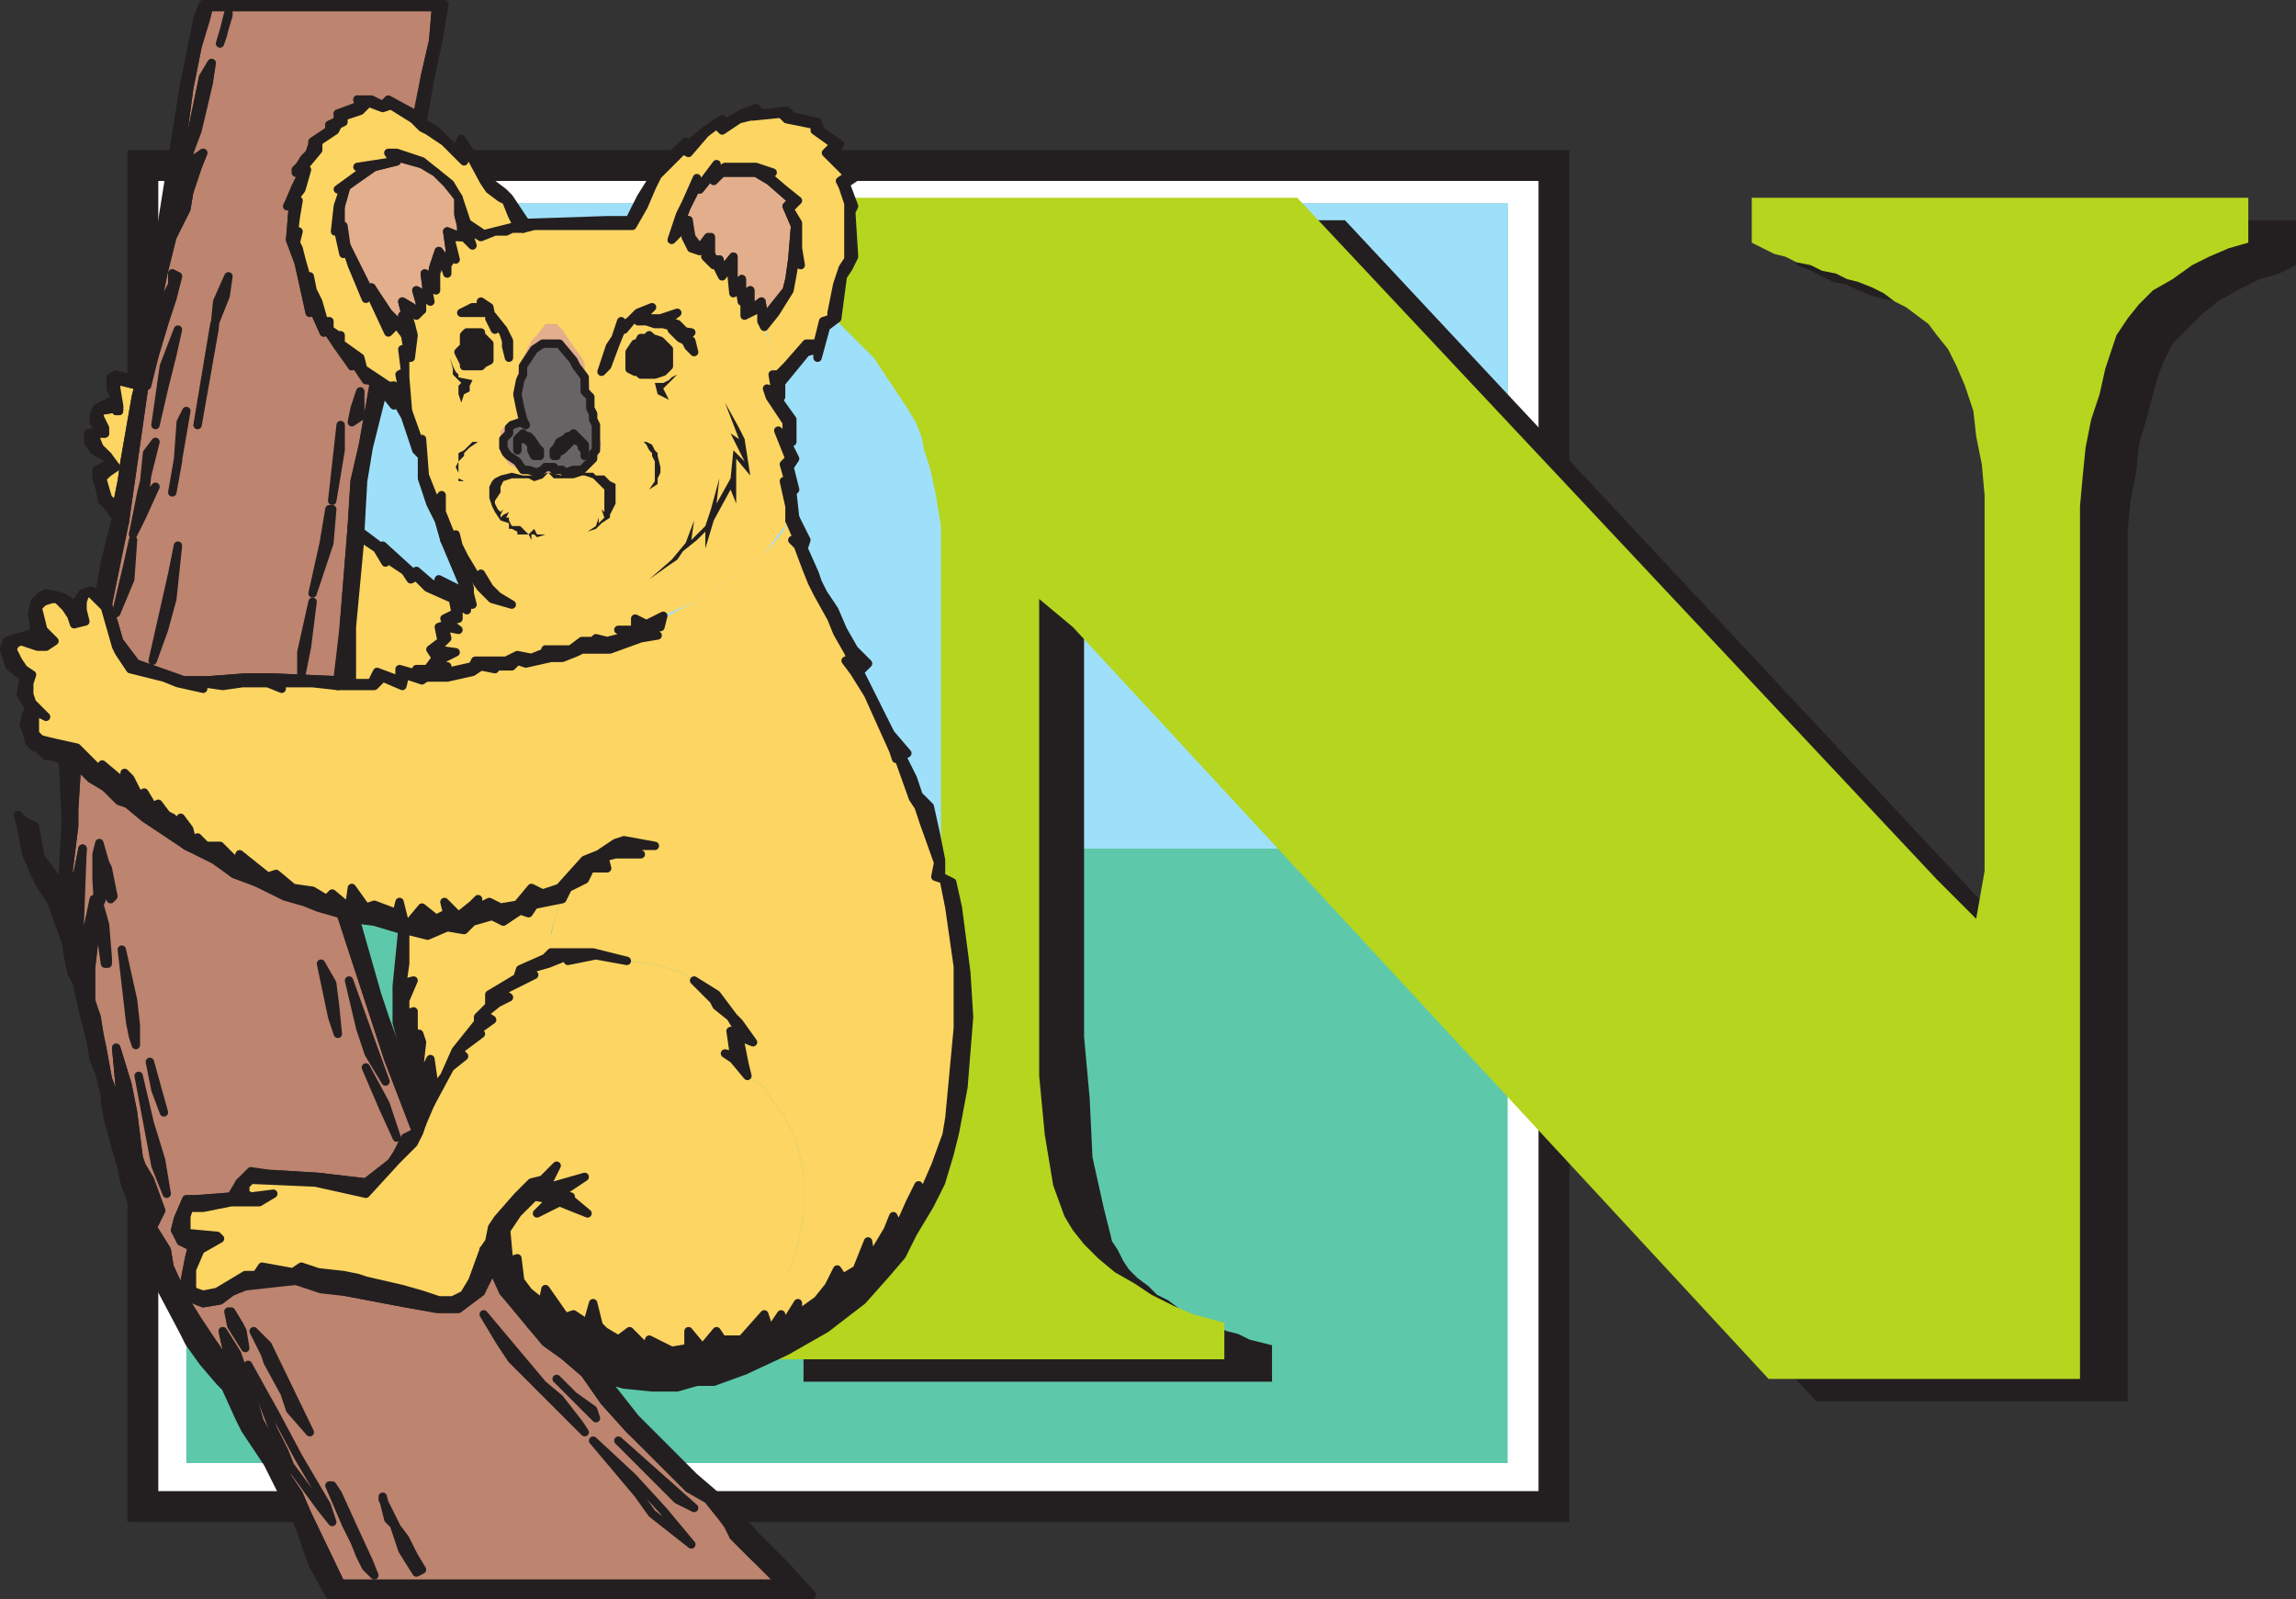
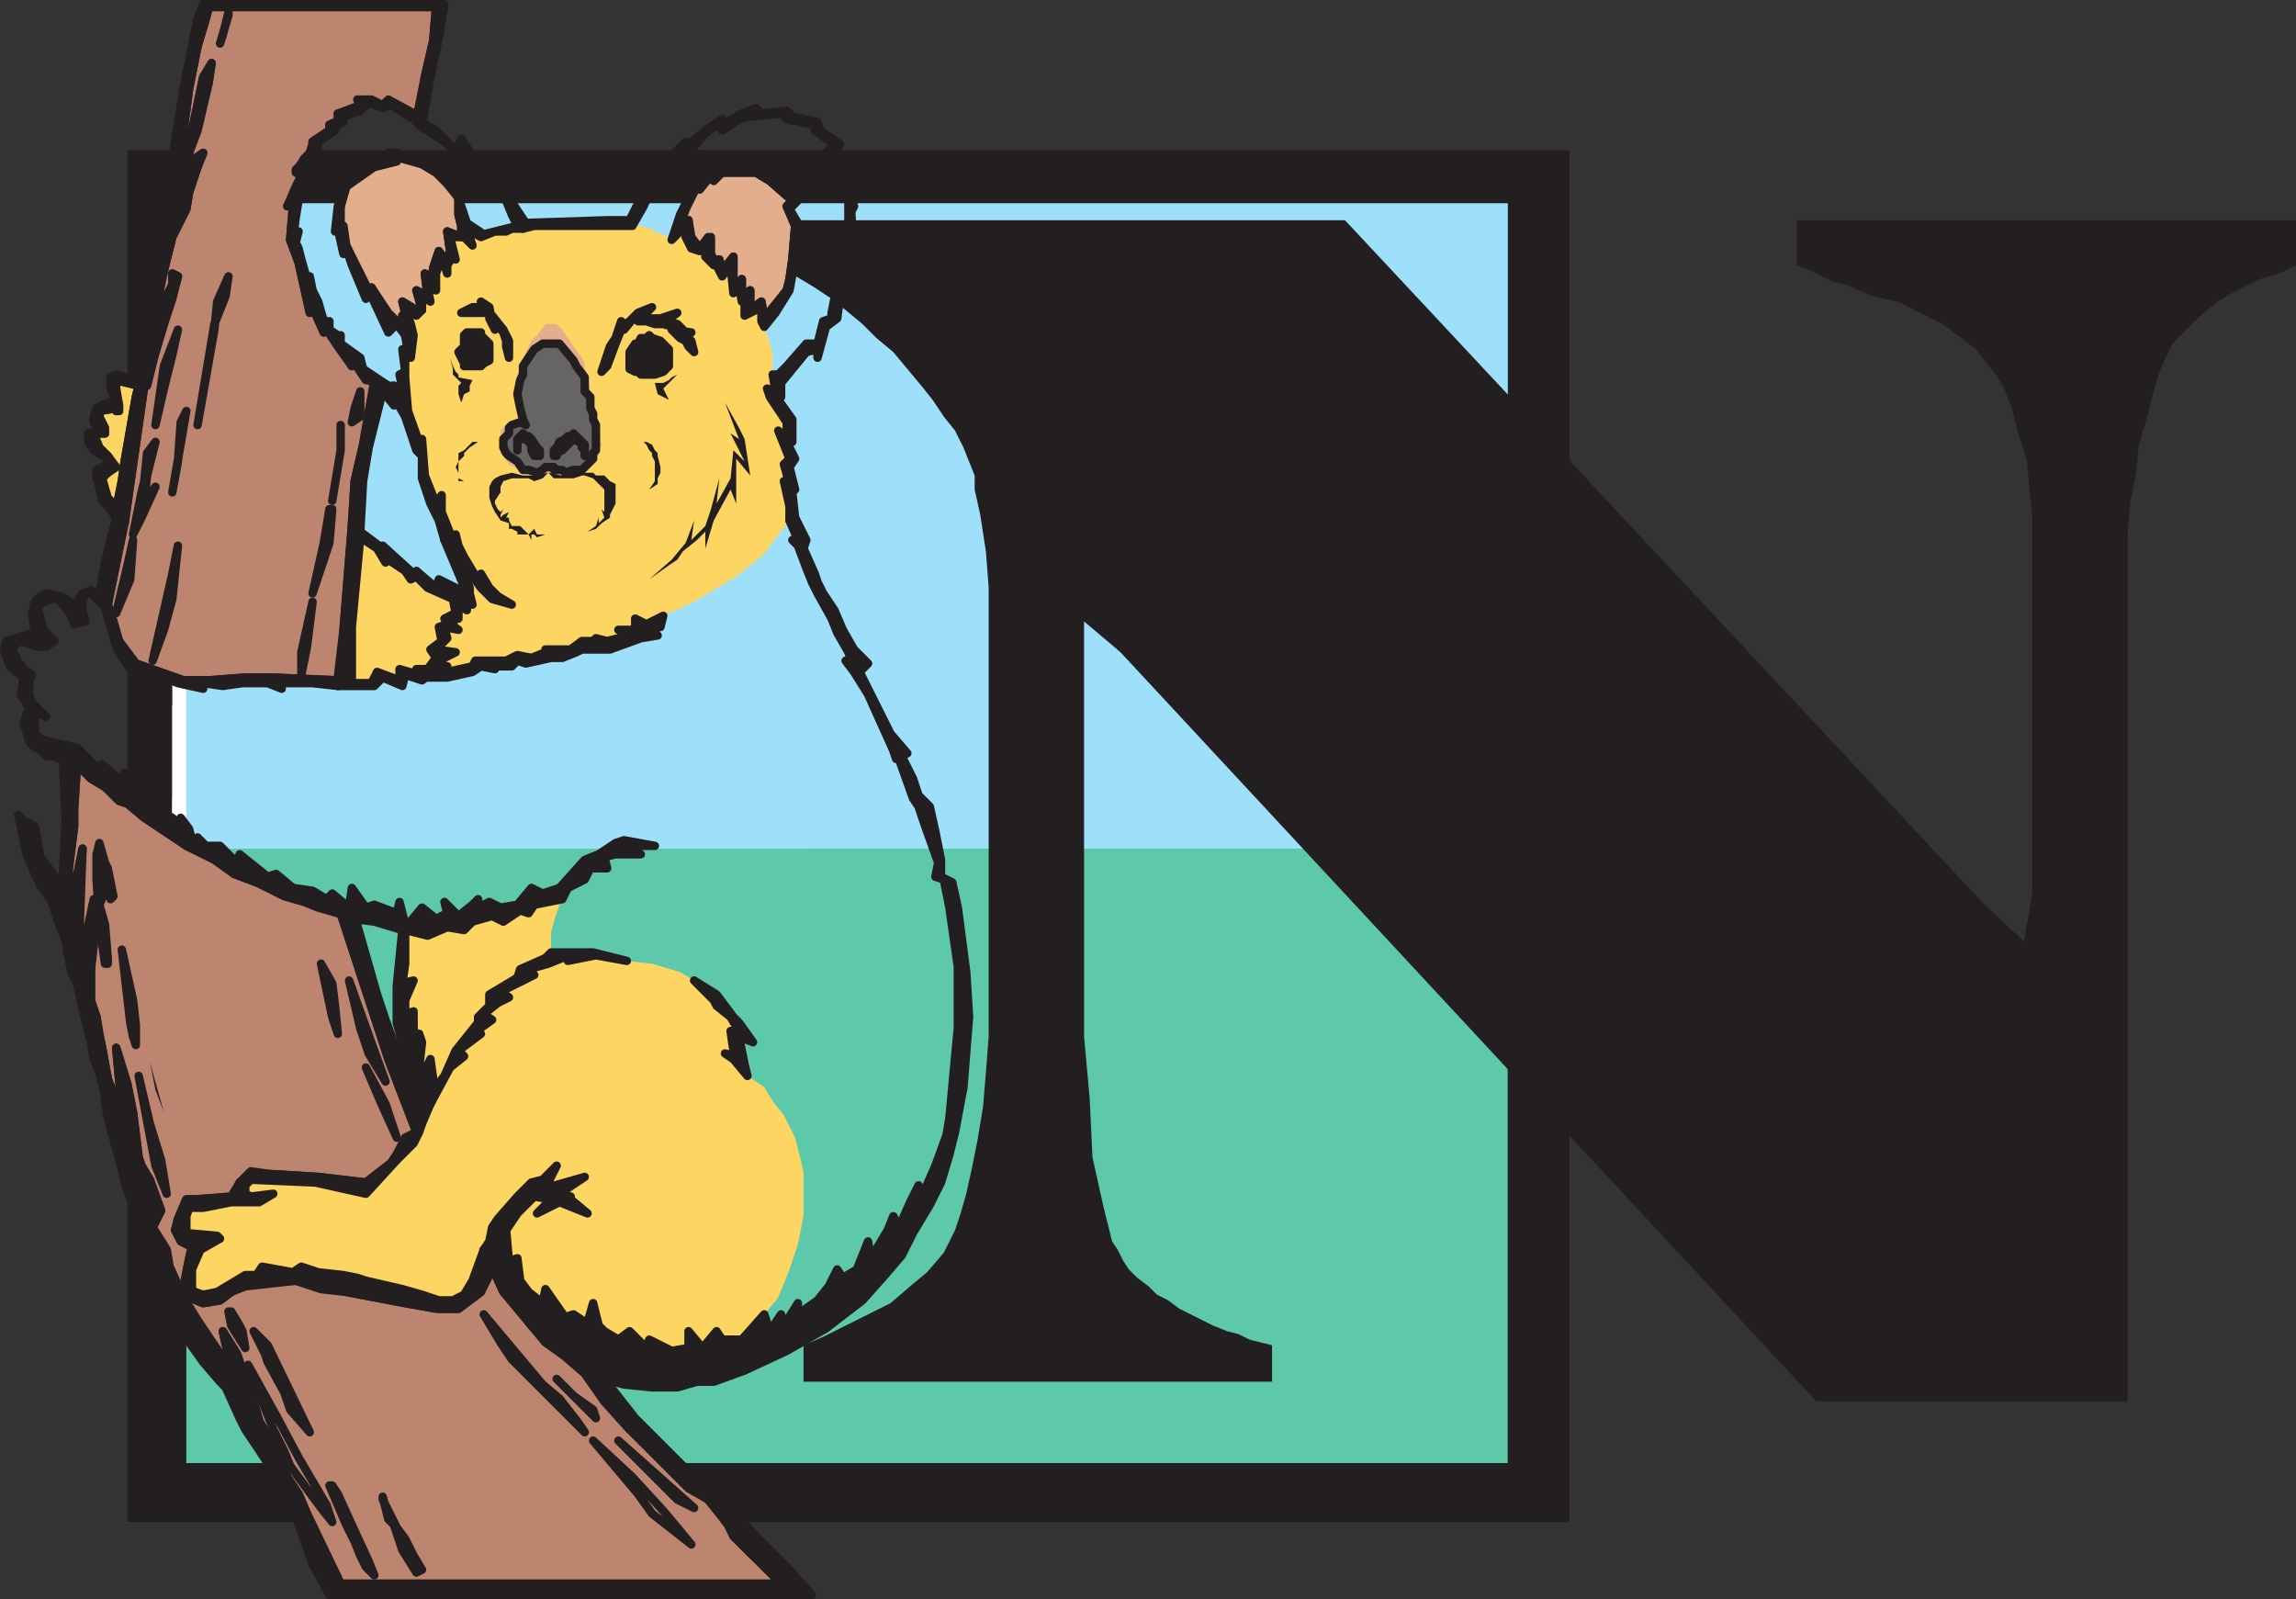
<svg xmlns="http://www.w3.org/2000/svg" width="613.817" height="427.5">
  <rect width="100%" height="100%" fill="#333333" stroke="none" />
  <path fill="#231f20" fill-rule="evenodd" d="M34.067 40.125h385.5v366.75h-385.5V40.125" />
  <path fill="#231f20" fill-rule="evenodd" d="M37.817 178.875h378v90h-378v-90" />
  <path fill="#231f20" fill-rule="evenodd" d="M37.817 186.375h378v74.25h-378v-74.25" />
  <path fill="#231f20" fill-rule="evenodd" d="M37.817 213.375h378v20.25h-378v-20.25" />
-   <path fill="#fff" fill-rule="evenodd" d="M42.317 48.375h369v350.25h-369V48.375" />
  <path fill="#fff" fill-rule="evenodd" d="M46.067 180.375h361.5v85.5h-361.5v-85.5" />
  <path fill="#fff" fill-rule="evenodd" d="M46.067 188.625h361.5v69.75h-361.5v-69.75" />
  <path fill="#fff" fill-rule="evenodd" d="M46.067 213.375h361.5v19.5h-361.5v-19.5" />
  <path fill="#fff" fill-rule="evenodd" d="M50.567 183.375h352.5v84h-352.5v-84" />
  <path fill="#fff" fill-rule="evenodd" d="M50.567 190.875h352.5v69h-352.5v-69" />
  <path fill="#fff" fill-rule="evenodd" d="M50.567 215.625h352.5v19.5h-352.5v-19.5" />
  <path fill="#5ec8ab" fill-rule="evenodd" d="M49.817 54.375h353.25v336.75H49.817V54.375" />
  <path fill="#9ee0f9" fill-rule="evenodd" d="M49.817 54.375h353.25v172.5H49.817v-172.5" />
  <path fill="#231f20" fill-rule="evenodd" d="m613.817 70.875-4.5 2.25-5.25 1.5-6 3-5.25 3-4.5 3.75-7.5 7.5-2.25 4.5-1.5 3.75-1.5 5.25-1.5 6-2.25 7.5-.75 7.5-1.5 7.5-.75 8.25v232.5h-83.25l-186-200.25-9.75-8.25v111l1.5 16.5.75 15.75 3 13.5 2.25 9 1.5 2.25 1.5 3 1.5 2.25 2.25 2.25 3 2.25 2.25 2.25 3 1.5 3 2.25 9 4.5 3.75 1.5 3 .75 3 1.5 6 1.5v9.75h-125.25v-9.75l5.25-2.25 18-9 5.25-4.5 4.5-3.75 4.5-5.25 3-6 1.5-4.5 1.5-5.25 1.5-6.75 1.5-7.5 1.5-9 .75-9 .75-9.75v-120l-.75-9.75-1.5-9.75-1.5-6.75v-3.75l-3-7.5-2.25-4.5-3-3.75-3-4.5-3-3.75-7.5-9-4.5-3.75-3.75-3.75-4.5-3.75-3.75-3-4.5-3-7.5-4.5-3-1.5v-12h152.25l171 183 10.5 9.75 2.25-12.75v-100.5l-.75-7.5-.75-8.25-2.25-6.75-1.5-6-2.25-6-2.25-3.75-3-3.75-2.25-3-9-6.75-12-6-3.75-.75-3-.75-3.75-1.5-3-1.5-3.75-.75-6-3-3.75-1.5v-12h133.5v12" />
-   <path fill="#b5d51f" fill-rule="evenodd" d="m601.067 64.875-5.25 1.5-5.25 2.25-4.5 2.25-5.25 3.75-5.25 3-3.75 3.75-3 3.75-3 4.5-3 9-1.5 6.75-2.25 6.75-1.5 7.5-.75 7.5-.75 8.25v233.25h-83.25l-186-201-9-7.5v127.5l1.5 15.75 2.25 13.5 3 8.25 2.25 3.75 3 3.75 3.75 3.75 4.5 3.75 5.25 3 4.5 3 6 3 5.25 2.25 8.25 2.25v9.75h-125.25v-9.75l.75-.75 1.5-.75 2.25-.75h.75l.75-.75 4.5-2.25 3.75-2.25 5.25-2.25 4.5-3 3.75-3.75 4.5-3 6-7.5 1.5-3.75 2.25-4.5 1.5-6 1.5-6.75 1.5-7.5 1.5-8.25 1.5-19.5v-129.75l-1.5-9-1.5-6.75-1.5-4.5-.75-3.75-1.5-3.75-2.25-3.75-9-13.5-15.75-15.75-4.5-3.75-3.75-3-4.5-3-3.75-2.25-7.5-3v-12h153l171 182.25 10.5 10.5 2.25-12.75v-100.5l-.75-8.25-1.5-7.5-.75-6.75-2.25-6.75-2.25-5.25-2.25-4.5-3-3.75-2.25-3-6-4.5-3-1.5-3-2.25-3-1.5-3.75-1.5-3-.75-3-1.5-3.75-.75-3-1.5-3.75-.75-3-1.5-3-.75-6-3v-12h132.75v12" />
-   <path fill="#fdd562" fill-rule="evenodd" d="m204.317 351.375 1.5 4.5 3-4.5.75 3 3.75-6v3l5.25-3.75 3-3 2.25-5.25 1.5 2.25 3.75-2.25 3-7.5.75 4.5 4.5-7.5 1.5-3.75 1.5 3 3-6.75 2.25-3.75-1.5 6 6-12 3-8.25.75-4.5 2.25-24v-15.75l-2.25-16.5-1.5-7.5-2.25-.75.75-3.75-3.75-10.5-1.5-4.5-1.5-2.25-4.5-10.5h-.75v-2.25l-6.75-15-3.75-6-2.25-3h1.5l-.75-2.25-3-5.25-1.5-3.75-3.75-6.75-2.25-3-.75-3.75-2.25-6-1.5-1.5h1.5l-2.25-5.25-2.25 3.75-4.5 5.25-7.5 6-11.25 6.75-8.25 4.5-.75 2.25-3.75 1.5 3 1.5h-5.25l-7.5 3-7.5.75-1.5.75-3.75.75h-3l-6.75 2.25-2.25-1.5-1.5 2.25-5.25-.75.75.75h-3.75l-2.25.75-6.75 1.5h-6.75l-4.5-.75-.75 3-5.25-2.25-2.25 2.25h-9.75l-6-.75h-9v1.5l-3-1.5h-7.5l-5.25.75-5.25-.75v1.5l-6-1.5-3.75-1.5-9.75-2.25-3-4.5-.75-1.5-3-10.5-2.25-2.25-.75-1.5h-2.25l-.75 2.25v2.25l.75 3-2.25.75-3-4.5-.75-1.5-1.5-.75h-1.5l-2.25.75-1.5 1.5.75 3 1.5 3 2.25 3-2.25 1.5h-2.25l-4.5-1.5-1.5.75-.75 1.5 1.5 3 1.5 2.25 2.25 1.5v2.25l-.75 3 .75 2.25 3.75 3.75-.75-.75h-1.5l-.75.75v4.5l2.25 1.5 2.25.75 7.5 1.5 3 3.75 2.25 2.25.75-1.5 4.5 3.75h1.5v-1.5l1.5 1.5 2.25 4.5 2.25-.75 1.5 3.75 1.5-.75 2.25 3 1.5.75 1.5 1.5 1.5-1.5 3 6 1.5-.75 1.5 2.25h3.75l4.5 4.5.75-2.25 7.5 6 2.25-.75 4.5 3.75 6 .75 3 2.25 1.5-1.5 5.25 3.75v-5.25l4.5 5.25 1.5-.75 6 2.25 1.5-3 1.5 6 3.75-4.5 3.75 3 3-1.5-.75-3 3.75 3 3.75-2.25 1.5-2.25v3l3-1.5 3 1.5 4.5-.75 3.75-4.5 3 1.5 4.5-1.5 6.75-7.5 3.75-1.5 4.5-3 3-.75 7.5 1.5h-9l6 2.25h-7.5l-3 .75.75 3h-4.5l-1.5 3-4.5 2.25-1.5 2.25-2.25 6.75-.75 3.75v4.5h11.25l9 2.25 6.75.75 7.5 2.25 3.75 2.25 6 3.75 4.5 6 1.5 1.5 3.75 5.25-3.75-1.5.75 7.5 1.5 3 4.5 3 2.25 3.75 3 3.75 3 6 2.25 9v12l-1.5 7.5-2.25 6.75-3.75 7.5-3 4.5m-96-261.75-2.25-3-2.25 1.5-5.25-10.5-.75 2.25-3.75-9.75-1.5-3.75-.75 1.5-.75-6.75-1.5.75.75-6.75 1.5-4.5h-.75l7.5-6h-2.25l9-1.5-1.5-2.25h2.25l7.5 2.25 3 3 3.75 3 2.25 3.75 2.25 6.75 4.5 2.25 9-1.5-1.5-3-2.25-3-.75-1.5-3-2.25-1.5-2.25-5.25-9.75v4.5l-5.25-5.25-4.5-2.25-3.75-3.75-6-3h-2.25l-6-1.5 1.5 1.5-1.5.75-4.5 1.5v1.5l-1.5.75-1.5 2.25-4.5 2.25h.75v3l-3.75 4.5.75.75-3.75 7.5h1.5l-.75 4.5-.75 6 1.5-2.25-.75 3 .75 1.5v3l2.25 5.25.75-.75.75 3.75.75 3 2.25 5.25 1.5-.75v3l2.25 1.5.75-.75v3l5.25 3 .75 3.75 6 4.5 2.25-.75 2.25 4.5-.75-6.75.75-1.5v-6l1.5.75-.75-3.75m98.25 10.5h1.5l2.25-2.25 5.25-6h3l1.5-6 2.25-1.5v-.75l1.5-7.5 2.25-5.25.75-1.5v-15.75l-1.5-3.75-.75-1.5 2.25-1.5-5.25-6 1.5-2.25-5.25-3.75v-1.5l-7.5-2.25-1.5-.75-7.5.75h-.75l-3 .75-4.5 3-1.5-1.5-3 2.25-4.5 5.25-1.5-.75-3 3-3 3.75-2.25 2.25-2.25 6-3 5.25h1.5l3 .75 1.5.75 3.75 1.5.75.75 2.25-6.75 1.5-3.75 3-6.75.75 3 4.5-6v1.5l3-.75h7.5l4.5.75-2.25.75 5.25 4.5 3.75 3-2.25 2.25 2.25 3.75v6.75l.75 4.5-1.5-1.5-1.5 8.25-3 6-3.75 3.75.75 1.5 1.5 6v5.25" />
  <path fill="#fdd562" fill-rule="evenodd" d="M108.317 248.625v14.25l2.25-.75-2.25 5.25v3.75l2.25-.75v4.5l.75 3.75 1.5-2.25v9l.75 2.25 1.5-4.5 1.5 5.25v3l2.25-3.75 3-6.75 6-7.5v-1.5l3-3v-3l7.5-4.5.75-2.25 6.75-3 1.5-1.5v-5.25l.75-3 2.25-6.75-7.5 2.25-1.5 2.25-2.25-.75-4.5 3-3-1.5-5.25 1.5-2.25 1.5h-3.75l-6 1.5-6-.75m-14.25-66.75-.75-3.75.75-5.25v-5.25l2.25-24 4.5 3.75 2.25 3 .75-.75 3.75 3 2.25 2.25.75-.75 3.75 3 6.75 3 .75 3.75-3 .75v2.25l-1.5.75v3.75l-2.25 2.25 1.5 2.25-3 3-2.25-.75.75 2.25-6-1.5v2.25l-5.25-1.5-1.5 3-5.25-.75" />
  <path fill="#bd846f" fill-rule="evenodd" stroke="#231f20" stroke-linecap="round" stroke-linejoin="round" stroke-miterlimit="10" stroke-width="2.25" d="m20.567 204.375-.75 12v4.5l-1.5 12 1.5 6 .75-4.5 1.5-7.5-.75 20.25v6.75l.75.75 3-14.25v12l-.75 6v9l1.5 4.5.75 4.5.75 3.75 1.5 8.25 2.25 6 1.5 2.25-1.5-16.5 3 9.75 1.5 7.5 1.5 12 .75 2.25 2.25 3.75 3 8.25-2.25 4.5 3.75 6 .75 4.5 3.75 8.25 3.75 6 7.5 11.25 1.5 1.5-2.25-9.75 3.75 6 4.5 12.75 1.5 5.25 2.25 3.75 1.5 3 1.5 2.25 2.25 6 3 4.5 2.25 5.25 9 18.75h117.75l-3-3.75-4.5-3.75-5.25-5.25-.75-3-3-3-3-3.75-4.5-3.75-8.25-8.25-8.25-6.75-6.75-7.5-5.25-7.5-5.25-4.5-5.25-3.75-11.25-13.5-3.75-8.25v3.75l-2.25 4.5-6 4.5h-5.25l-9-1.5-15.75-3-6-1.5-7.5-1.5-13.5.75-3.75 2.25-3 2.25-4.5.75-3.75-1.5-1.5-3 1.5-7.5.75-3-2.25-1.5-2.25-3 .75-3 2.25-5.25h3l9.75-.75 1.5-3.75 3-2.25h6l12 .75 12.75 1.5 6.75-5.25 1.5-2.25 2.25-3.75 3-2.25-7.5-19.5-12.75-39-5.25-1.5-3.75-1.5-5.25-1.5-8.25-3.75-6-2.25-4.5-3.75-8.25-3.75-10.5-8.25-5.25-3.75-2.25-.75-3.75-3-3.75-2.25-3.75-3.75m90.75-172.5 2.25-11.25 2.25-9.75.75-9h-60.75l-.75 3-2.25 7.5-2.25 11.25-3 22.5.75-3 3-8.25 3-14.25 2.25-3.75-.75 4.5-3.75 13.5-2.25 9-1.5 4.5-.75 3-1.5 3.75v4.5l2.25-5.25 2.25-6 1.5-4.5v-1.5l2.25-1.5-1.5 3.75-2.25 6.75-.75 4.5-3.75 7.5-3 12-.75 3.75-1.5 4.5-.75 3.75-.75 1.5 3-5.25 3.75-7.5v-3l1.5.75-1.5 5.25-4.5 15-3 9-5.25 36.75-4.5 21.75 1.5 4.5 1.5 5.25 4.5 6 12.75 4.5h6.75l9.75-.75h7.5l17.25.75v-.75l1.5-12.75 2.25-27.75.75-12 2.25-9.75 3-17.25h-2.25l-3-4.5-.75.75-3.75-5.25-3-4.5-.75.75-3-6.75-.75 1.5-3-13.5-2.25-6 .75-9h-1.5l2.25-5.25 1.5-3-1.5-.75 2.25-3.75 1.5-1.5.75-2.25v-.75l4.5-3v-1.5l2.25-.75v-2.25l6-1.5-.75-2.25 3.75.75 3 .75 1.5-.75 7.5 4.5" />
  <path fill="#fdd562" fill-rule="evenodd" d="m136.067 337.125 2.25-.75.75 6 2.25 3 3.75 3 .75-3.75 5.25 7.5 2.25-.75 2.25 1.5.75 4.5 1.5-3.75.75-5.25 1.5 6 2.25 1.5 3 2.25 3-2.25 4.5 4.5.75-2.25 6 3 4.5-.75v-4.5l3.75 4.5 3.75-4.5 1.5 2.25h5.25l6-6.75 3.75-4.5 3-7.5 2.25-6.75 1.5-7.5v-12l-2.25-9-3-6-3-3.75-2.25-3.75-4.5-3-3.75-4.5-2.25-1.5 3 .75-.75-1.5-.75-5.25h2.25l-2.25-3.75-9.75-9.75-3.75-2.25-7.5-2.25-6.75-.75-8.25-1.5-7.5 1.5.75-1.5-2.25.75-3.75 1.5-5.25 1.5 1.5 1.5-9 4.5 2.25 1.5-3 1.5-3.75 3 2.25 1.5-5.25 4.5h2.25l-6 3.75 1.5 1.5-3 3.75-6 9-1.5 5.25-.75 2.25-2.25 3-4.5 4.5-7.5 9-13.5-3-17.25-.75-1.5.75v3l.75.75 6-.75-3.75 2.25h-7.5l-7.5 1.5h-3.75l-.75 2.25v4.5l9 .75v.75l-4.5 3-2.25 5.25-.75 4.5.75 1.5 2.25.75 4.5-1.5 6.75-3.75 3-.75 2.25-1.5 7.5.75 2.25-.75 5.25.75 6 1.5 3.75.75 3 .75 9.75 1.5 5.25 2.25 4.5 1.5h3l3-1.5 2.25-3.75 3.75-8.25.75-2.25.75-3.75 1.5-2.25 5.25-6 3.75-3.75 3-.75 4.5-3.75-3.75 6 10.5-3-6 4.5 3 .75v.75l4.5 3.75-8.25-3-5.25 3 3-3.75-4.5-.75-4.5 4.5-2.25 4.5v8.25m75-198v-3.75l-1.5-6.75h1.5l-1.5-5.25 1.5-.75-3-7.5 2.25 2.25v-4.5l-4.5-6.75-.75-2.25 2.25.75-.75-4.5v-5.25l-.75-3-1.5-4.5-.75-1.5v-3.75l-4.5 2.25v-5.25l-.75 1.5-.75-4.5-1.5 2.25-.75-7.5-2.25 3-1.5-3-.75-.75-2.25-1.5.75-2.25-2.25.75-2.25-.75-1.5-3v-3l-3.75 3.75-.75-.75-3.75-1.5-1.5-.75-2.25-.75h-27.75l-3.75.75h-3l-1.5.75h-3l-3 1.5-4.5-2.25 1.5 4.5-2.25-2.25h-3l.75 6-.75-.75-1.5 2.25v2.25l-1.5-4.5-1.5 4.5v4.5l-2.25-.75 1.5 3.75-3-1.5v3.75l-1.5.75-3-1.5 1.5 4.5.75 3-.75 6-1.5-.75v6l.75 9 3.75 10.5v-3l.75 9.75 3 7.5 1.5-2.25v4.5l3 7.5.75-2.25.75 3.75 1.5 3 5.25 6.75-.75-2.25 2.25 3.75 2.25 2.25 3.75 2.25-5.25-1.5-2.25-3-6.75-8.25 3 7.5v2.25l.75 3h-2.25l.75 1.5-2.25-1.5v3l-3 1.5 3 2.25-3.75-.75.75 3-3 3h5.25l-3 2.25-3 3.75-3 1.5 6.75-3v1.5l6.75-1.5 1.5-1.5h8.25l2.25-1.5 3.75.75 3.75-.75v-1.5h7.5l2.25-2.25h3l.75-.75 3 .75 6-.75-3-2.25h4.5v-3l3 1.5 4.5-2.25 8.25-3.75 11.25-6.75 7.5-6 3.75-5.25 3-3.75" />
  <path fill="#231f20" fill-rule="evenodd" d="m178.817 151.125 2.25-1.5 1.5-2.25 3.75-3 2.25-2.25v4.5l2.25-7.5 4.5-8.25 1.5 3.75v-12l3.75 4.5-1.5-9.75-1.5-3-3.75-6.75 3.75 9.75-2.25-1.5 3.75 7.5-3-3-.75 7.5-3.75 6.75.75-6.75-2.25 8.25-1.5 4.5-3.75 3.75.75-5.25-2.25 6-3.75 4.5-6 5.25 5.25-3.75" />
  <path fill="#e3ae8c" fill-rule="evenodd" stroke="#231f20" stroke-linecap="round" stroke-linejoin="round" stroke-miterlimit="10" stroke-width="2.25" d="m123.317 60.375-.75-3v-4.5l-3-3.75-3-3-3.75-2.25-7.5-2.25.75 1.5-6 1.5-7.5 5.25-1.5 5.25v5.25h.75l.75 5.25 6 12 .75-.75 4.5 6.75 2.25 2.25 2.25.75-.75-2.25.75-.75-.75-3 3.75 2.25h1.5l-1.5-5.25 3 1.5-.75-6 1.5 3 .75-4.5 1.5-4.5 2.25 3 .75-3-.75-5.25 3.75 1.5v-3" />
  <path fill="none" stroke="#231f20" stroke-linecap="round" stroke-linejoin="round" stroke-miterlimit="10" stroke-width="2.25" d="m88.817 406.875-1.5-4.5-7.5-12.75-6-11.25-7.5-13.5 6.75 17.25 3 6 1.5 3.75 8.25 11.25 3 3.75" />
  <path fill="#e3ae8c" fill-rule="evenodd" d="m143.567 127.125 3-.75v-1.5h-.75l-.75.75h-.75l-1.5.75-1.5-.75-2.25-.75-.75-.75-1.5-.75-.75-1.5-1.5-1.5v-2.25l.75-2.25.75-1.5.75-.75 2.25-.75 1.5.75-1.5-1.5-.75-3v-4.5l1.5-6 2.25-4.5 2.25-2.25h4.5l2.25.75 3 6 2.25 1.5v3l3 12v5.25l-1.5 2.25-2.25 3h-2.25l-2.25.75-2.25-.75-1.5-.75h-.75v1.5l3.75.75 2.25-.75 3-.75.75-.75 1.5-.75.75-.75.75-1.5h.75v-1.5l.75-1.5-.75-3v-2.25l-1.5-4.5v-3l-.75-1.5-.75-4.5-.75-1.5v-1.5l-.75-1.5-2.25-3-3-4.5-1.5-1.5h-3l-2.25 3-1.5 1.5-2.25 4.5-1.5 4.5v3l-.75 3 .75 3v3l-2.25.75-2.25 2.25v6l.75.75 1.5 2.25 3 1.5 4.5 1.5" />
  <path fill="#e3ae8c" fill-rule="evenodd" stroke="#231f20" stroke-linecap="round" stroke-linejoin="round" stroke-miterlimit="10" stroke-width="2.25" d="m204.317 85.125-.75-4.5-3 2.25v-5.25l-2.25 1.5v-4.5l-2.25 2.25v-8.25l-3 3.75-.75-3h-1.5l-.75-1.5v-4.5l-3 3-2.25-3-.75-4.5-3 3 2.25-6 3-6 .75.75 3-3.75.75.75 2.25-1.5h9l3.75 2.25 6 5.25-1.5 1.5 2.25 5.25-.75 9-.75 5.25-.75 3-6 7.5" />
  <path fill="#fdd562" fill-rule="evenodd" stroke="#231f20" stroke-linecap="round" stroke-linejoin="round" stroke-miterlimit="10" stroke-width="2.25" d="m31.067 136.125 1.5-7.5.75-5.25 3-17.25.75-3-6-1.5-.75 1.5 1.5 5.25v1.5h-.75v-.75l-4.5.75v1.5l1.5 3v1.5h-3l.75 3.75 3 2.25 1.5 3-3 3 1.5 5.25 2.25 3" />
  <path fill="none" stroke="#231f20" stroke-linecap="round" stroke-linejoin="round" stroke-miterlimit="10" stroke-width="2.25" d="m156.317 382.875-1.5-2.25-5.25-6.75-4.5-3.75-15.75-18.75 4.5 7.5 3 4.5 19.5 19.5m28.5 30-7.5-9-8.25-9-10.5-9.75 12 14.25 3.75 5.25 10.5 8.25m-102-30-11.25-23.25-3.75-3.75 3 6 .75 2.25 4.5 8.25 1.5 4.5 5.25 6m17.25 38.25-1.5-3.75-4.5-9.75-3.75-8.25-1.5-2.25h-.75l4.5 10.5 2.25 4.5 1.5 3.75 1.5 3 2.25 2.25m85.5-18-20.25-18 15.75 15.75 4.5 2.25m-74.25 17.25 1.5-.75-2.25-3.75-2.25-4.5-2.25-3-3.75-7.5v-.75l1.5 6 1.5 1.5 2.25 6.75 3.75 6" />
  <path fill="#231f20" fill-rule="evenodd" d="m146.567 126.375 1.5 1.5h5.25l2.25-.75h.75l2.25.75 3 3v6l-.75-.75.75 2.25-1.5 1.5v-1.5l-.75 2.25-2.25 1.5 2.25-.75 1.5-1.5 2.25-1.5v-.75l1.5-3v-5.25l-1.5-.75-1.5-1.5h-2.25l-.75-.75h-4.5l-2.25.75h-1.5l-3.75-.75m0 0-3 .75h-3.75l-3-.75-3 .75-1.5.75-.75.75-.75 1.5v3l.75 2.25.75 1.5 1.5 2.25 2.25.75v1.5h.75l1.5.75v.75h3l.75 1.5v-1.5h.75l.75.75 2.25-.75h-2.25l-.75-1.5-1.5 1.5-2.25-2.25h-2.25l-.75-1.5v-.75h-.75l.75-1.5-1.5.75-.75.75v-.75l.75-1.5-.75.75-.75-.75-.75-1.5v-.75l1.5-2.25v-1.5l.75-1.5 2.25-.75h4.5l1.5.75 2.25-.75 1.5-1.5m27 4.5 2.25-1.5v-1.5l.75-1.5v-1.5l-.75-3v-.75l-.75-.75-.75-1.5-1.5-.75h-.75l.75.75.75 1.5.75.75v.75l.75 1.5v5.25l-1.5 2.25m-50.25-23.25.75-2.25 1.5-.75v-1.5l.75-1.5-3.75-.75v-.75l-.75-.75-.75-1.5-.75-2.25.75 3v1.5l2.25 2.25-.75.75v2.25l.75 2.25" />
  <path fill="#231f20" fill-rule="evenodd" stroke="#231f20" stroke-linecap="round" stroke-linejoin="round" stroke-miterlimit="10" stroke-width="2.25" d="m159.317 379.125-.75-2.25-5.25-3.75-4.5-4.5 10.5 10.5" />
  <path fill="#231f20" fill-rule="evenodd" d="M122.567 127.875v-4.5l1.5-1.5v-.75l1.5-1.5 2.25-1.5h-1.5l-2.25 2.25-1.5.75v2.25l-.75 1.5.75 1.5v2.25h1.5l-1.5-.75" />
  <path fill="#231f20" fill-rule="evenodd" stroke="#231f20" stroke-linecap="round" stroke-linejoin="round" stroke-miterlimit="10" stroke-width="2.25" d="m65.567 360.375-.75-4.5-.75-1.5-2.25-3.75h-.75l.75 3.75 3.75 6" />
  <path fill="#231f20" fill-rule="evenodd" d="m178.817 106.875-1.5-3 3.75-3.75.75-1.5-.75 1.5-1.5.75-.75.75-1.5.75h-2.25l.75 3 3 1.5" />
  <path fill="#231f20" fill-rule="evenodd" stroke="#231f20" stroke-linecap="round" stroke-linejoin="round" stroke-miterlimit="10" stroke-width="2.25" d="m58.817 11.625 2.25-7.5v-.75l-1.5 6-.75 2.25" />
  <path fill="#fff" fill-rule="evenodd" d="M128.567 93.375v-.75l-.75-.75-1.5-.75v.75l-.75.75.75.75v.75l2.25-.75m44.25-.75-.75.75v2.25h1.5l.75-.75v-1.5l-.75-.75h-.75" />
  <path fill="#676465" fill-rule="evenodd" stroke="#231f20" stroke-linecap="round" stroke-linejoin="round" stroke-miterlimit="10" stroke-width="2.25" d="m142.817 93.375-3 4.5v2.25l-.75 1.5-.75 3.75.75 3.75.75 3 .75 1.5-1.5-.75-2.25.75-.75.75v1.5l-1.5 1.5v2.25l.75 1.5.75.75 2.25 1.5 1.5 2.25h1.5l2.25.75 1.5-.75.75-.75h2.25v.75h2.25l.75.75 2.25-.75h2.25l3-3v-1.5l.75-.75v-6.75l-.75-1.5v-1.5l-.75-1.5v-3l-1.5-1.5v-3.75l-2.25-3-.75-1.5-3.75-4.5h-4.5l-2.25 1.5" />
  <path fill="#231f20" fill-rule="evenodd" stroke="#231f20" stroke-linecap="round" stroke-linejoin="round" stroke-miterlimit="10" stroke-width="2.25" d="m161.567 368.625 5.25 1.5 7.5.75h6.75l5.25-1.5h4.5l8.25-3 11.25-5.25 10.5-6 9.75-7.5 6-6.75 4.5-5.25 3-6 4.5-7.5 3-6 2.25-7.5 1.5-6 2.25-12 1.5-18.75-.75-12-2.25-17.25-1.5-6.75-3-1.5v-4.5l-1.5-7.5-1.5-6.75-3-3-1.5-4.5-3-6 1.5-.75-4.5-5.25-8.25-16.5 2.25-2.25-3.75-3.75-3-5.25-2.25-5.25-3-4.5-1.5-3-.75-2.25-3-6.75.75-2.25-3-6-1.5.75 2.25 5.25h-1.5l1.5 1.5 2.25 6 1.5 3.75 1.5 3 3.75 6.75 1.5 3.75 3 5.25.75 2.25h-1.5l2.25 3 3.75 6 6.75 15 .75 2.25h.75l3.75 10.5 1.5 2.25 1.5 4.5 3.75 10.5-.75 3.75 2.25.75 1.5 7.5 2.25 15.75v16.5l-2.25 24-.75 4.5-3 8.25-5.25 12 .75-6.75-2.25 4.5-3 6.75-1.5-3-1.5 3.75-4.5 7.5-.75-4.5-3 7.5-3.75 2.25-1.5-2.25-2.25 4.5-3 3.75-5.25 3.75v-3l-3.75 6-.75-3-3 4.5-1.5-4.5-6 6.75h-5.25l-1.5-2.25-3.75 4.5-3.75-4.5v4.5l-4.5.75-6-3-.75 2.25-4.5-4.5-3 2.25-3.75-2.25-1.5-1.5-1.5-6-1.5 5.25-.75 3.75-.75-4.5-2.25-1.5-2.25.75-5.25-7.5-.75 3.75-3.75-3-2.25-3-.75-6-2.25.75-6.75-3 1.5 3 3.75 8.25 3.75 3.75 3.75 5.25 3.75 3.75 10.5 9 5.25 1.5" />
  <path fill="#231f20" fill-rule="evenodd" stroke="#231f20" stroke-linecap="round" stroke-linejoin="round" stroke-miterlimit="10" stroke-width="2.25" d="m20.567 204.375-3.75-1.5.75 16.5-.75 14.25.75 5.25-2.25-3.75-4.5-6-1.5-8.25-3-1.5-1.5-1.5.75 3 1.5 7.5 2.25 5.25 1.5 3 3 4.5 1.5 4.5 2.25 6 .75 4.5.75 3.75 1.5 3 1.5 6.75 2.25 9 .75 4.5 1.5 3.75 1.5 6v1.5l.75 4.5 2.25 8.25 1.5 5.25.75 3.75 3 8.25v2.25l2.25 8.25 3.75 8.25 6.75 12.75 1.5 3 3.75 5.25 4.5 5.25 1.5 1.5 3.75 8.25 1.5 3 6 9 5.25 10.5 2.25 3.75 4.5 12.75 4.5 8.25h129l-6.75-7.5-8.25-8.25-6-6.75-10.5-9-15.75-15.75-8.25-10.5-5.25-1.5 5.25 7.5 6.75 7.5 15.75 15.75 5.25 3 3 3.75 2.25 3 1.5 3 12.75 12.75H91.067l-9-18.75-2.25-5.25-3-4.5-2.25-5.25-1.5-3-1.5-2.25-2.25-4.5-1.5-5.25-4.5-12.75-3.75-6 2.25 10.5-4.5-6.75-5.25-6-3-6.75-3.75-8.25-.75-4.5-3.75-6 2.25-4.5-3-8.25-2.25-3.75-.75-2.25-1.5-12-1.5-7.5-3-9.75 1.5 16.5-1.5-2.25-2.25-6-1.5-8.25-.75-3-.75-5.25-1.5-3.75v-9l.75-6.75v-11.25l-3 14.25-.75-.75-.75-7.5 1.5-20.25-1.5 7.5-.75 4.5-1.5-6 1.5-12v-4.5l.75-12" />
  <path fill="#231f20" fill-rule="evenodd" stroke="#231f20" stroke-linecap="round" stroke-linejoin="round" stroke-miterlimit="10" stroke-width="2.25" d="m20.567 204.375 3.75 3.75 3.75 2.25 3.75 3.75 2.25.75 4.5 3.75 11.25 7.5 7.5 3.75 5.25 3.75 6 2.25 7.5 3.75 5.25 1.5 3.75 1.5 5.25 1.5 3.75 1.5 6 .75 7.5 2.25-1.5 15v9.75l2.25 8.25 3.75 17.25.75 1.5 2.25-5.25 1.5-3.75-.75-3-.75-5.25-2.25 4.5-.75-2.25.75-6.75-.75-2.25-.75 2.25-.75-3.75v-4.5l-2.25.75v-3.75l2.25-5.25-3 .75.75-5.25v-10.5l-1.5-6-.75 3-6-2.25-2.25.75-3.75-5.25-.75 5.25-4.5-3.75-1.5 1.5-3.75-2.25-5.25-.75-4.5-3.75-2.25.75-7.5-6-.75 2.25-4.5-4.5h-3.75l-2.25-2.25-1.5.75-.75-3-2.25-3-.75 1.5-1.5-1.5-1.5-.75-2.25-3-1.5.75-2.25-3.75-1.5.75-2.25-4.5-1.5-1.5v1.5h-1.5l-4.5-3.75-.75 1.5-6-6-6.75-1.5-3-.75-1.5-1.5v-4.5l.75-.75h.75l1.5.75-3.75-3.75-.75-2.25v-3l.75-2.25-2.25-1.5-1.5-2.25-1.5-3 .75-1.5 1.5-.75 4.5 1.5h2.25l2.25-1.5-3-3-1.5-6 1.5-1.5 2.25-.75h1.5l2.25 2.25 1.5 2.25.75 2.25 3-.75-.75-3v-2.25l.75-2.25h1.5l3.75 3.75 3 10.5.75 1.5 3 4.5 9 2.25 3.75 1.5 6.75 1.5v-1.5l5.25.75 5.25-.75h6.75l3.75 1.5-.75-1.5h9l6.75.75v-1.5l-18-.75h-6.75l-9.75.75h-6.75l-12.75-4.5-4.5-6-1.5-5.25-1.5-4.5-3-3-1.5-.75-2.25.75-1.5 2.25-.75.75-2.25-1.5-1.5-.75-3.75-.75-1.5.75-1.5 1.5-.75 3 .75 5.25-5.25 1.5-2.25.75-.75 2.25 1.5 4.5 3.75 3-.75 4.5 2.25 3.75-.75 1.5-.75 3 .75 1.5.75 3 1.5 1.5h.75l2.25 2.25h1.5l6.75 2.25m192-66-.75-6.75.75-.75-1.5-6 1.5-2.25-2.25-4.5h1.5v-6l-3.75-5.25.75-.75v-3.75l6.75-8.25 3-.75v2.25l2.25-8.25 3-2.25 1.5-11.25 1.5-2.25 1.5-3-.75-12 .75-1.5-2.25-6 2.25-1.5-3-3.75-2.25-3 1.5-2.25-5.25-3.75-.75-2.25-6.75-1.5-1.5-1.5-6.75.75-1.5-1.5-3.75 1.5-5.25 3v-1.5l-4.5 3-4.5 3.75-.75-.75-4.5 4.5-3.75 4.5-3.75 6-3 6h-6l-22.5.75v1.5l3-.75h26.25l3-5.25 2.25-5.25 1.5-3 6.75-6.75 1.5.75 4.5-5.25 3-2.25 1.5 1.5 4.5-3 3-.75h.75l7.5-.75 1.5 1.5 7.5 1.5v1.5l5.25 3.75-2.25 2.25 6 6-2.25 1.5.75 1.5 1.5 4.5v15l-1.5 2.25-1.5 4.5-1.5 7.5v1.5l-2.25.75-1.5 6h-3l-5.25 6-2.25 2.25h-1.5l.75 4.5-2.25-.75.75 2.25 4.5 6.75v4.5l-2.25-2.25 3 7.5-1.5 1.5 1.5 5.25-1.5-.75 1.5 6.75v3.75l1.5-.75" />
  <path fill="#231f20" fill-rule="evenodd" stroke="#231f20" stroke-linecap="round" stroke-linejoin="round" stroke-miterlimit="10" stroke-width="2.25" d="m140.567 59.625-2.25.75-9 2.25-4.5-3-1.5.75v3l-3.75-1.5.75 5.25-.75 3-2.25-3-1.5 4.5-.75 4.5-1.5-3 .75 6-3-1.5 1.5 5.25h-1.5l-3.75-2.25.75 3-.75.75.75 2.25v3l.75 4.5-1.5-.75.75 6-1.5.75 1.5 7.5-3-4.5v3l3 5.25 3 9 1.5 1.5v6l2.25 6.75 2.25 4.5 1.5 5.25 3.75 4.5 6 8.25 3 3 5.25 1.5-3.75-2.25-2.25-2.25-2.25-3.75v3l-4.5-7.5-1.5-3-.75-3-.75 1.5-3-7.5v-4.5l-1.5 2.25-3-7.5-.75-9.75v3l-3.75-10.5-.75-9v-6l1.5.75.75-6-.75-3-1.5-4.5 3 2.25 1.5-1.5v-3.75l2.25 1.5-.75-3.75 2.25.75v-4.5l1.5-4.5 1.5 4.5v-2.25l1.5-2.25.75.75-1.5-6h3.75l2.25 2.25-1.5-4.5 3.75 2.25 3.75-1.5h3l1.5-.75h3l.75-1.5m-27.75-26.25 2.25-12.75 2.25-10.5 1.5-9h-64.5l-1.5 3.75-3.75 18.75-6 37.5-1.5 10.5-2.25 12.75-1.5 12-1.5 5.25 3 1.5 2.25-9 2.25-7.5 2.25-6.75 1.5-6-1.5-.75v3l-3.75 7.5-2.25 5.25v-1.5l.75-3.75 1.5-3.75 1.5-7.5 2.25-9 3.75-7.5.75-4.5 2.25-6.75 1.5-3.75-1.5 1.5-.75 2.25-1.5 3.75-1.5 6-3 5.25v-4.5l1.5-3.75 1.5-3 .75-4.5.75-3 2.25-6 3-12.75.75-5.25-2.25 3.75-3 15-2.25 7.5-1.5 3 3-22.5 2.25-11.25 2.25-7.5.75-3h60.75l-.75 9-2.25 9.75-1.5 11.25.75 1.5m18 303.75-1.5-3-3 8.25-2.25 3.75-3 1.5h-3.75l-4.5-1.5-5.25-1.5-9.75-2.25-2.25-.75-3.75-.75-6.75-.75-4.5-1.5-2.25 1.5-8.25-1.5-1.5 2.25h-3l-7.5 4.5-3.75.75-2.25-.75-.75-.75v-5.25l2.25-5.25 5.25-3-.75-.75-8.25-.75v-4.5l.75-2.25h3.75l7.5-1.5h7.5l3.75-2.25-6 .75-1.5-.75v-2.25l1.5-1.5 17.25.75 13.5 3 8.25-9 4.5-4.5 1.5-3 .75-2.25-.75-1.5-.75 3.75-3 1.5-2.25 4.5-1.5 2.25-6.75 5.25-12.75-1.5-12.75-.75-5.25-.75-3 3-2.25 3.75-9.75.75h-2.25l-2.25 5.25-.75 3 1.5 3 3 1.5-.75 3-1.5 8.25 1.5 2.25 3.75 1.5 4.5-.75 3-2.25 3.75-1.5 13.5-1.5 6.75 2.25 6.75.75 15.75 3 8.25 1.5h6l6-4.5 1.5-4.5.75-3.75" />
  <path fill="#231f20" fill-rule="evenodd" stroke="#231f20" stroke-linecap="round" stroke-linejoin="round" stroke-miterlimit="10" stroke-width="2.25" d="m140.567 59.625-4.5-6.75-1.5-1.5-3-2.25-.75-.75-7.5-11.25-1.5 3-5.25-5.25-3.75-2.25-.75-1.5-8.25-4.5-1.5 1.5-3-1.5h-3.75l.75 1.5-6 2.25.75 1.5-3 1.5v1.5l-4.5 3v.75l-.75 2.25-.75 1.5-3 3 1.5 1.5-.75 3-3 5.25h1.5l-.75 9 2.25 6 3 13.5.75-1.5 3 6.75.75-.75 3.75 4.5 3 5.25 1.5-.75 3 4.5 1.5.75 2.25 2.25 3 3.75v-5.25h-1.5l-6.75-4.5-.75-3-5.25-3.75v-2.25h-.75l-2.25-1.5v-2.25h-1.5l-1.5-5.25-1.5-3-.75-3.75-.75.75-1.5-5.25-.75-3-.75-1.5.75-3-1.5 2.25.75-6 .75-4.5h-1.5l2.25-3 1.5-5.25-.75-.75 3.75-4.5v-2.25l4.5-3 .75-1.5 1.5-.75v-1.5l4.5-1.5 1.5-1.5-1.5-1.5 6 2.25 2.25-.75 6 3.75 2.25 2.25 1.5.75 4.5 3 5.25 5.25v-4.5l5.25 9.75 1.5 2.25 3 2.25 1.5.75 1.5 3.75 1.5 3 2.25-.75m-31.5 187.5-.75 1.5 6 1.5 5.25-2.25 4.5.75 2.25-2.25 5.25-1.5 3 1.5 4.5-3 2.25.75 1.5-2.25 7.5-1.5 1.5-3 4.5-2.25 1.5-3h4.5l-.75-3 3-.75h6.75l-5.25-2.25h9l-8.25-1.5-2.25.75-4.5 3-3.75 1.5-6.75 7.5-4.5 1.5-3-1.5-3.75 4.5-4.5.75-3-1.5-3 1.5v-2.25l-1.5 1.5-3.75 3-3.75-3.75.75 3-3 1.5-3.75-3-3.75 4.5m3.75-66h6.75l6.75-1.5 2.25-1.5 3.75.75-.75-.75h5.25l1.5-1.5 2.25.75 6.75-1.5h3l3.75-1.5 1.5-.75h7.5l8.25-3 4.5-.75-3-1.5 3.75-.75.75-3-4.5 2.25-3-1.5v3h-4.5l3 1.5-6 1.5-3-.75-.75.75h-3l-3 2.25h-6.75v.75l-3.75 1.5-3.75-.75-3 1.5h-8.25l-.75 1.5-6.75 1.5v-1.5l-6.75 3m-21.75 63 12.75 39 7.5 19.5 1.5-3.75-9.75-26.25-2.25-6.75-6-21-3.75-.75m25.5 46.5-1.5 4.5 5.25-9.75 3.75-3-1.5-1.5 6-4.5h-2.25l5.25-3.75-2.25-1.5 3.75-3 3-1.5-2.25-1.5 9-4.5-1.5-1.5 5.25-1.5 3.75-1.5 2.25-.75-.75 1.5 7.5-1.5 8.25 1.5-9-2.25h-11.25l-1.5 1.5-6.75 3-.75 2.25-7.5 4.5v3l-3 3v1.5l-6 7.5-3 6.75-2.25 3" />
  <path fill="#231f20" fill-rule="evenodd" stroke="#231f20" stroke-linecap="round" stroke-linejoin="round" stroke-miterlimit="10" stroke-width="2.25" d="M108.317 89.625v-3l-2.25-.75-2.25-1.5-4.5-7.5-1.5.75-5.25-12-1.5-5.25h-.75l.75-5.25 1.5-5.25 6.75-5.25h.75l6-1.5-1.5-1.5 8.25 2.25 3.75 2.25 3 3 3 3.75v4.5l.75 3 1.5-.75-2.25-6.75-2.25-3.75-7.5-6-6.75-2.25h-2.25l1.5 2.25-9.75 1.5h3l-8.25 6h1.5l-1.5 4.5-.75 6.75.75-.75 1.5 6.75.75-1.5 1.5 4.5 3.75 9 .75-2.25 5.25 11.25 2.25-2.25 2.25 3m71.25-25.5 3.75-3.75v3l1.5 3 2.25.75 2.25-.75-.75 2.25 2.25 2.25h.75l1.5 3 2.25-3 .75 7.5 1.5-2.25.75 4.5.75-1.5v5.25l4.5-2.25v3.75l.75 1.5v-2.25l-.75-4.5-3 2.25v-5.25l-2.25 1.5v-4.5l-2.25 2.25v-8.25l-3 3.75-.75-3h-1.5l-1.5-1.5v-4.5l-2.25 3-3-3v-4.5l-3 3 4.5-12 1.5.75 3-3.75.75 1.5 2.25-2.25h9l3.75 2.25 6 5.25-1.5 1.5 2.25 5.25-.75 9-.75 5.25-.75 3-6 7.5v2.25l3-3.75 3.75-6 1.5-8.25 1.5 1.5-.75-4.5v-6.75l-2.25-3.75 2.25-2.25-3.75-3-5.25-4.5h2.25l-4.5-1.5h-8.25l-2.25 1.5v-2.25l-4.5 6-.75-2.25-3 6.75-1.5 3-2.25 6.75m-60.75 80.25 6 14.25-7.5-3.75-.75 2.25-5.25-4.5-.75.75-8.25-7.5v.75l-6-4.5-2.25-1.5-2.25 28.5-.75 12.75h-.75l3.75.75v-15l2.25-24 4.5 3 2.25 3.75.75-.75 4.5 3 1.5 2.25 1.5-.75 3 3 6.75 3 .75 3.75-3 1.5.75 1.5-2.25.75.75 3.75-3 2.25 1.5 2.25-2.25 3h-3l.75 1.5-5.25-1.5v3l-6-2.25-1.5 3h-5.25l-3.75-.75v1.5h9.75l2.25-2.25 5.25 2.25.75-3 4.5 1.5 3-2.25 3-3.75 3-1.5-5.25-.75 3-3-.75-3 3.75.75-3-2.25 3-.75v-3.75l2.25 1.5v-1.5h1.5l-.75-3v-1.5l-3-8.25-3.75-4.5" />
  <path fill="#231f20" fill-rule="evenodd" stroke="#231f20" stroke-linecap="round" stroke-linejoin="round" stroke-miterlimit="10" stroke-width="2.25" d="m100.067 102.375-3 16.5-2.25 9.75-.75 12 2.25 1.5.75-13.5 1.5-9 3.75-15-2.25-2.25m-47.25 11.25 4.5-27 3-7.5.75-5.25-3 6.75-.75 7.5-4.5 25.5m-14.25-10.5-2.25-1.5.75 1.5-.75 3-3 17.25-.75 5.25-1.5 7.5v2.25l2.25 1.5 5.25-36.75" />
  <path fill="#231f20" fill-rule="evenodd" stroke="#231f20" stroke-linecap="round" stroke-linejoin="round" stroke-miterlimit="10" stroke-width="2.25" d="m36.317 101.625-5.25-1.5-1.5.75v3l1.5 3-2.25.75-3 1.5-.75 2.25v1.5l1.5 2.25-3 .75v2.25l1.5 2.25 3.75 2.25v1.5l-3 1.5v2.25l.75 2.25.75 3.75 1.5 1.5 2.25 3v-3l-2.25-2.25-2.25-5.25 4.5-3-2.25-3-2.25-2.25-1.5-3.75h3l-.75-1.5-.75-3v-1.5l4.5-.75v.75h.75v-1.5l-.75-4.5v-2.25l6 1.5-.75-1.5m-8.25 156h.75v-1.5l-.75-9-1.5-5.25 2.25-5.25.75 3.75.75-.75-1.5-7.5-.75-1.5-1.5-5.25-.75 3v6.75l.75 12 1.5 10.5m12.75-81 3-8.25 2.25-8.25 1.5-14.25-1.5 7.5-5.25 23.25m62.25 112.5-3-8.25-6.75-18.75 3 12.75 2.25 6.75 4.5 7.5m33 48-.75-8.25 3-4.5 4.5-4.5 4.5.75-3.75 3.75 6-3 7.5 3-4.5-3.75v-.75l-3-.75 6.75-4.5-10.5 3 3-6-3.75 3.75-3 .75-3.75 3.75-5.25 6-1.5 2.25-.75 3.75-1.5 2.25 6.75 3m-92.25-233.25 2.25-9 1.5-6.75-3.75 9.75-2.25 15.75 2.25-9.75m-7.5 175.5v-5.25l-.75-6.75-3-13.5 2.25 19.5.75 3.75.75 2.25m163.5 8.25-.75-3-1.5-7.5 3.75 1.5-3.75-5.25-1.5-1.5-4.5-6-6-3.75 5.25 5.25.75 1.5 3.75 3 2.25 3.75h-2.25l.75 5.25.75 1.5-3-.75 2.25 1.5 3.75 4.5m-162-149.25 3.75-8.25-3 3.75.75-6.75 2.25-9-2.25 3-.75 7.5-.75 3-2.25 11.25 2.25-4.5m-9 23.25 4.5-22.5-2.25-.75-3 12-1.5 8.25 2.25 3m54.75-3 4.5-13.5.75-9h-.75l-1.5 9-3 13.5m78.75-60.75 2.25-6 1.5-3.75h.75l3.75-4.5v2.25h2.25l2.25.75h2.25l5.25 1.5-1.5-1.5-3-.75 3-2.25-4.5 1.5h-3.75v-1.5l1.5-1.5-3.75 1.5-2.25 2.25-2.25 1.5v-1.5l-1.5 4.5-1.5 2.25-2.25 6.75 1.5-1.5m-116.25 33.75 3.75-21.75-1.5 3-.75 10.5-1.5 8.25" />
  <path fill="#231f20" fill-rule="evenodd" d="m88.817 133.875 2.25-13.5v-6.75zm0 0" />
-   <path fill="none" stroke="#231f20" stroke-linecap="round" stroke-linejoin="round" stroke-miterlimit="10" stroke-width="2.25" d="m88.817 133.875 2.25-13.5v-6.75l-2.25 20.25" />
+   <path fill="none" stroke="#231f20" stroke-linecap="round" stroke-linejoin="round" stroke-miterlimit="10" stroke-width="2.25" d="m88.817 133.875 2.25-13.5v-6.75" />
  <path fill="#231f20" fill-rule="evenodd" stroke="#231f20" stroke-linecap="round" stroke-linejoin="round" stroke-miterlimit="10" stroke-width="2.25" d="m34.817 154.875.75-10.5-1.5 6.75-3 12.75 3.75-9m45.75 25.5 1.5-7.5 1.5-12-3 13.5v6m25.5 123.75-3-9-5.25-9.75 4.5 10.5 3.75 8.25m-15.75-27.75-.75-7.5-.75-6-3-5.25 3 14.25 1.5 4.5m45.75-180.75v-4.5l-1.5-3-3-3.75v1.5l-.75-3.75-2.25-1.5v2.25l-.75-.75h-1.5l-3 1.5h6l.75-.75.75.75v1.5l1.5 3v-2.25l2.25 3 .75 2.25v1.5l.75 3" />
  <path fill="#231f20" fill-rule="evenodd" d="m43.817 297.375-3.75-13.5 1.5 7.5zm0 0" />
-   <path fill="none" stroke="#231f20" stroke-linecap="round" stroke-linejoin="round" stroke-miterlimit="10" stroke-width="2.25" d="m43.817 297.375-3.75-13.5 1.5 7.5 2.25 6" />
  <path fill="#231f20" fill-rule="evenodd" stroke="#231f20" stroke-linecap="round" stroke-linejoin="round" stroke-miterlimit="10" stroke-width="2.25" d="m172.067 94.125.75-.75h.75v-3.75l-.75.75h-1.5l-.75 1.5h-.75l-1.5 2.25v4.5l1.5.75h.75l.75.75h3.75l2.25-.75 1.5-1.5v-4.5l-2.25-2.25-2.25-.75-.75-.75v3.75l.75.75v.75l-.75.75h-.75l-.75-.75v-.75m-43.5-1.5-.75.75-1.5-.75h-2.25l-1.5 1.5 1.5 3v.75h4.5l.75-.75 1.5-.75v-4.5l-2.25-2.25v-.75h-3.75l-.75.75v3h2.25v-.75h1.5l.75.75m-34.5 20.25 2.25-1.5v-6.75l-1.5 4.5-.75 3.75m56.25 7.5 3-3 1.5.75.75.75v.75l.75.75v1.5-3l-3-3-.75.75h-.75l-.75.75-1.5.75-.75 1.5-.75.75v1.5h.75v-.75l1.5-.75m-6.75 1.5h.75v-1.5l-.75-.75-1.5-2.25-.75-.75h-.75l-.75-.75-1.5 1.5v3-3h2.25l1.5 1.5v1.5l.75 1.5h.75m42-27.75-.75-3-1.5-.75 1.5-1.5-5.25-.75 2.25 2.25 1.5.75.75 1.5 1.5 1.5m-141 225-1.5-9-3-9.75-3-12.75 4.5 24 3 7.5" />
</svg>